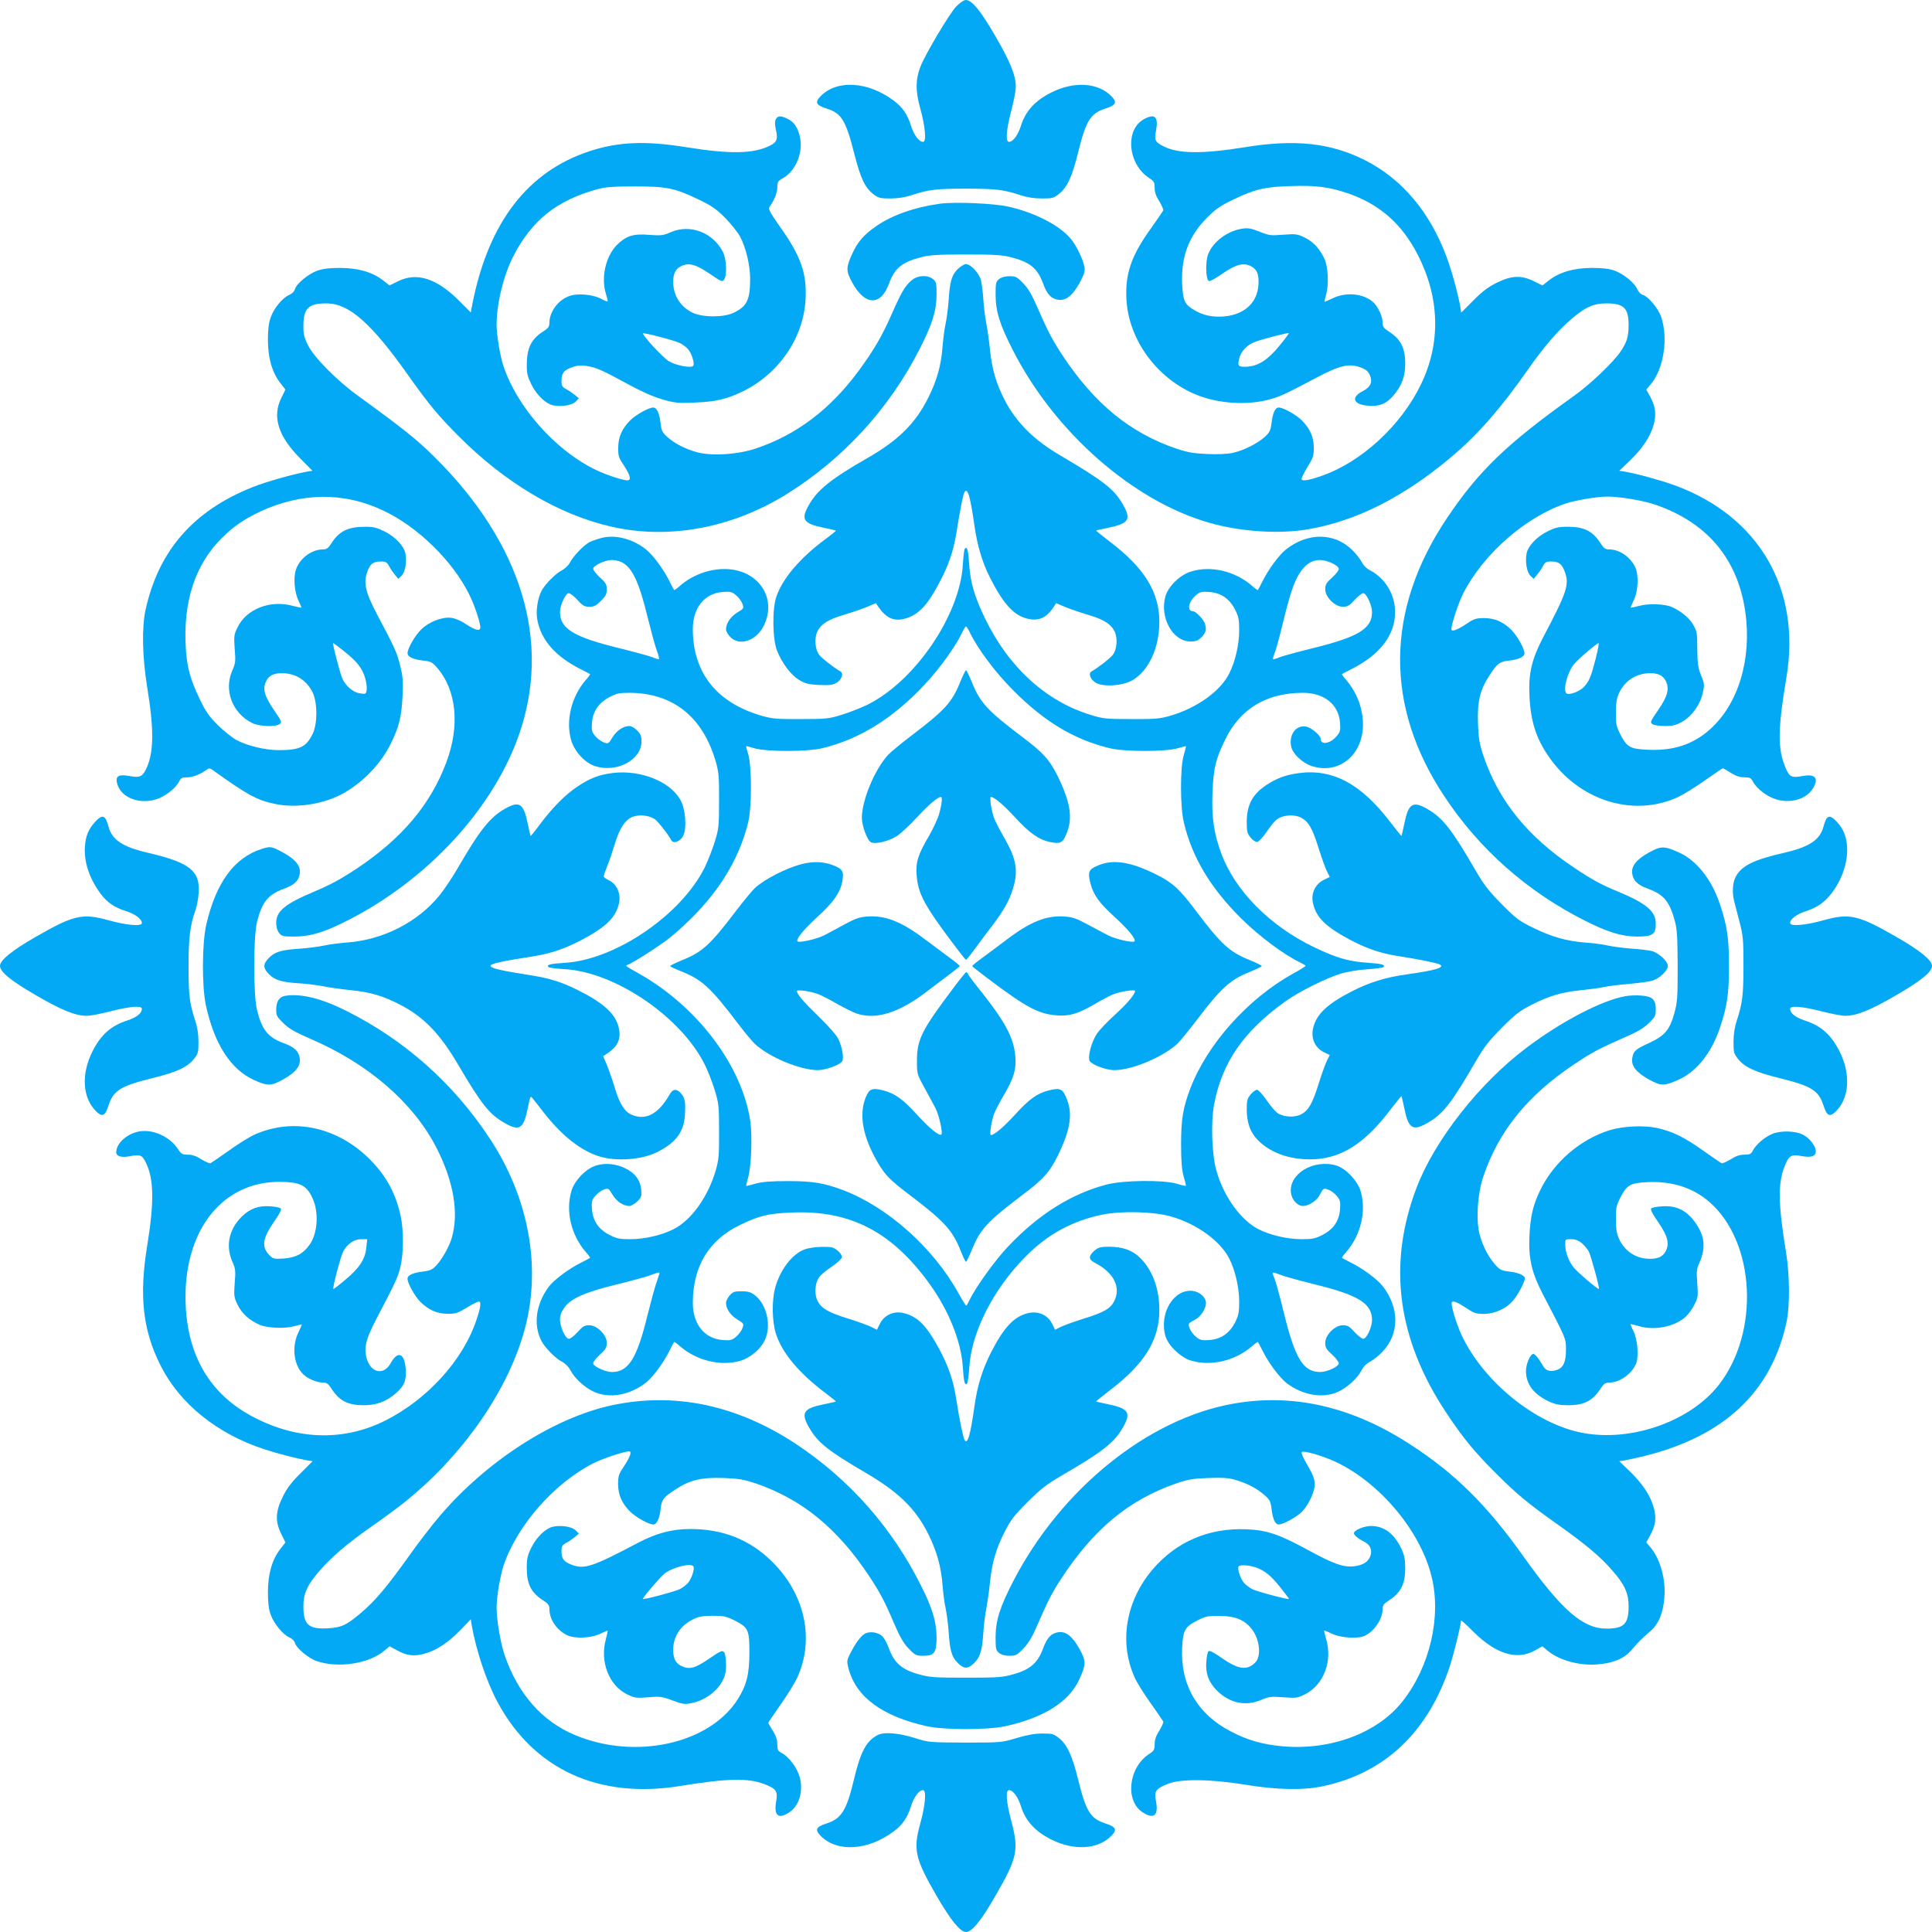
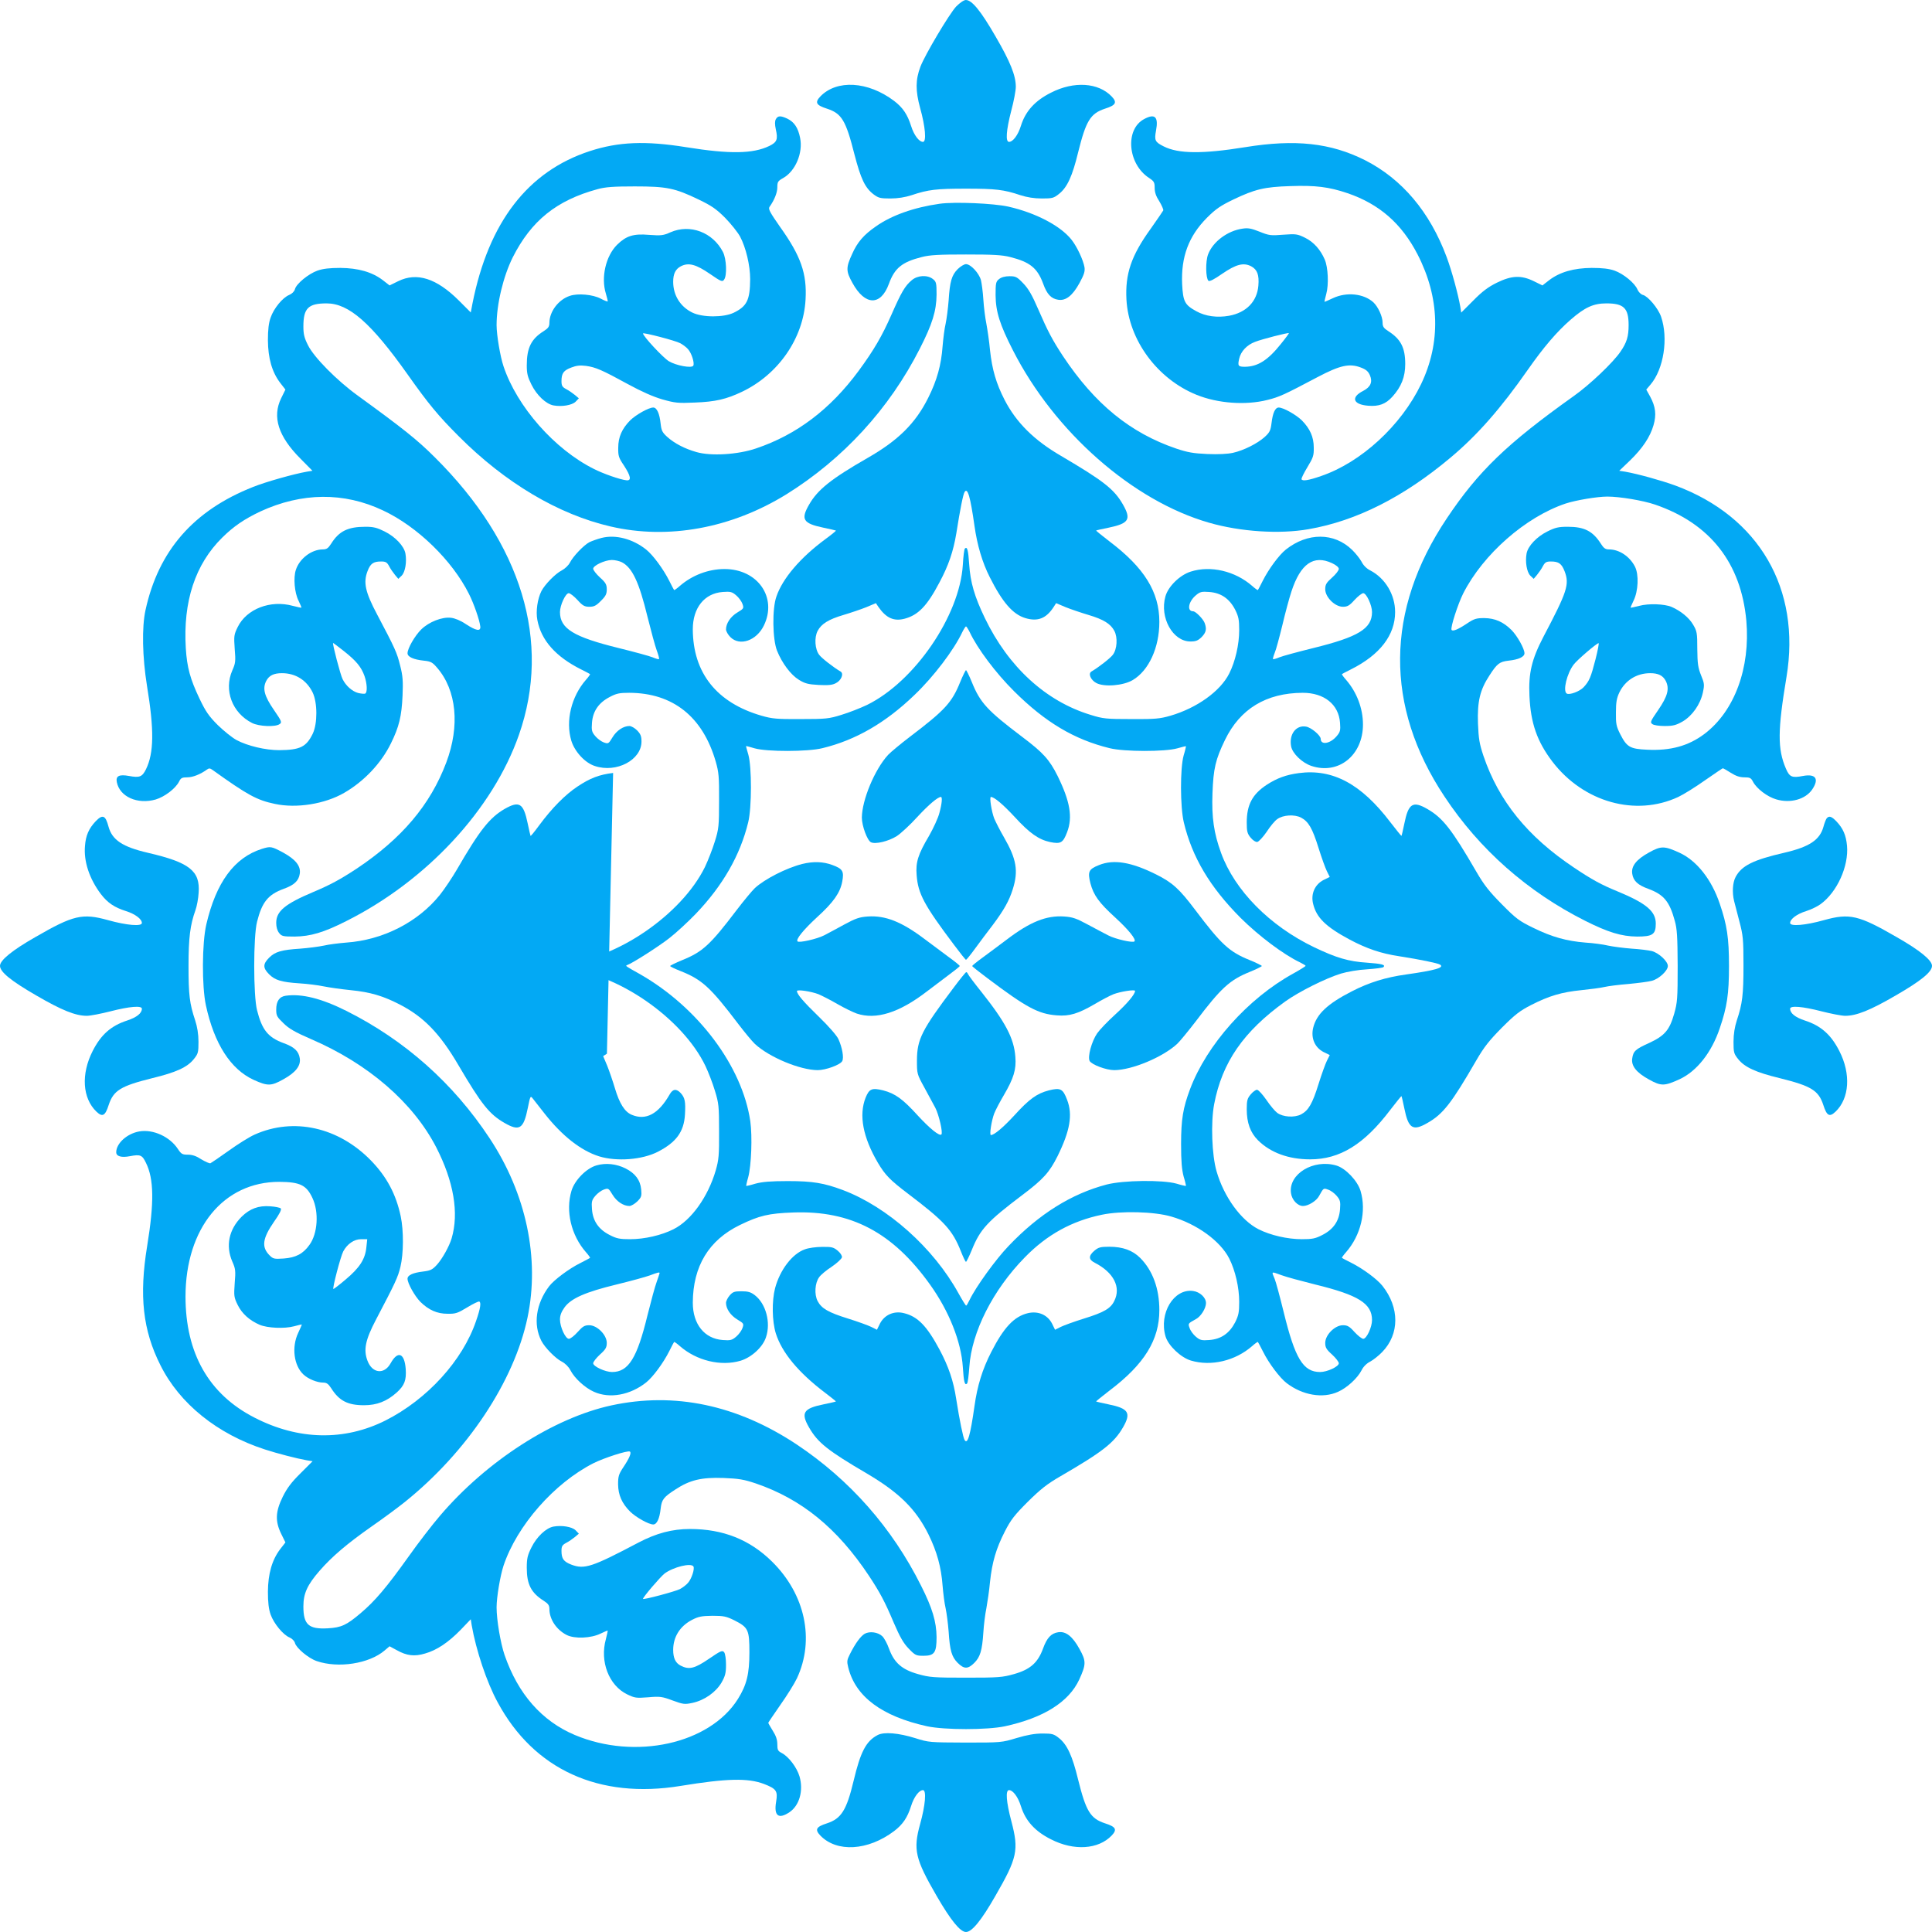
<svg xmlns="http://www.w3.org/2000/svg" version="1.0" width="1280pt" height="1280pt" viewBox="0 0 1280 1280" preserveAspectRatio="xMidYMid meet">
  <g transform="translate(0,1280) scale(0.1,-0.1)" fill="#03a9f4" stroke="none">
    <path d="M6335 12757 c-45 -48 -206 -318 -237 -399 -33 -87 -33 -159 -2 -273 35 -125 43 -225 19 -225 -26 0 -60 45 -79 106 -24 76 -55 122 -113 166 -173 130 -379 142 -488 29 -38 -40 -28 -58 44 -81 98 -32 125 -78 182 -303 42 -162 70 -221 126 -264 33 -25 45 -28 112 -28 50 0 98 8 141 22 110 37 164 43 360 43 196 0 250 -6 360 -43 43 -14 91 -22 142 -22 70 0 79 2 115 31 54 43 88 118 126 275 52 209 81 257 178 289 72 23 82 41 44 81 -88 92 -250 103 -402 25 -106 -53 -169 -123 -199 -219 -19 -62 -53 -107 -79 -107 -24 0 -19 76 15 207 17 63 30 134 30 158 0 74 -36 165 -135 335 -97 168 -156 240 -196 240 -13 0 -39 -18 -64 -43z" />
    <path d="M5140 12010 c-7 -13 -7 -34 0 -67 15 -66 8 -85 -43 -110 -108 -52 -260 -55 -552 -8 -268 43 -447 36 -637 -26 -411 -134 -671 -471 -778 -1011 l-11 -58 -80 80 c-147 146 -277 188 -401 127 l-57 -28 -45 35 c-71 54 -163 80 -281 81 -71 0 -115 -5 -152 -18 -59 -21 -140 -87 -149 -123 -4 -15 -19 -30 -38 -38 -44 -18 -102 -89 -123 -150 -13 -36 -18 -80 -18 -151 1 -118 27 -210 81 -281 l35 -45 -28 -57 c-61 -124 -19 -254 128 -401 l79 -80 -37 -6 c-86 -15 -271 -67 -356 -101 -395 -156 -627 -422 -713 -816 -25 -114 -21 -310 10 -503 48 -291 46 -444 -7 -552 -25 -50 -42 -57 -112 -44 -66 12 -89 0 -81 -41 19 -97 137 -149 257 -115 60 18 131 72 155 118 12 25 20 29 55 29 36 0 85 19 131 52 12 9 20 9 36 -3 232 -166 293 -200 413 -225 143 -31 331 -1 459 73 132 76 246 197 310 328 54 109 71 180 77 316 4 96 2 130 -16 200 -21 85 -33 112 -153 339 -78 147 -92 211 -63 286 19 50 38 64 90 64 30 0 39 -5 53 -31 9 -18 27 -43 39 -58 l22 -26 22 21 c24 24 35 92 25 147 -9 49 -67 111 -138 146 -50 25 -73 31 -127 31 -116 0 -175 -29 -227 -112 -20 -31 -30 -38 -57 -38 -74 -1 -153 -61 -177 -136 -17 -51 -9 -151 18 -204 12 -24 20 -45 19 -46 -1 -1 -27 4 -57 12 -148 41 -306 -20 -365 -140 -25 -51 -26 -60 -20 -145 7 -82 5 -96 -16 -143 -57 -131 -1 -281 131 -348 45 -23 156 -28 183 -7 16 11 13 19 -38 93 -64 93 -77 142 -51 193 19 36 50 51 104 51 90 0 163 -46 203 -127 33 -68 33 -207 1 -274 -43 -88 -84 -108 -223 -109 -90 0 -209 28 -282 67 -29 16 -84 60 -124 99 -59 59 -80 89 -121 175 -62 130 -83 207 -91 334 -19 310 62 556 241 733 77 76 147 123 252 173 275 127 555 130 814 7 228 -107 458 -331 569 -553 32 -63 70 -172 75 -215 4 -35 -27 -30 -97 16 -34 23 -71 38 -97 41 -59 7 -146 -27 -197 -77 -42 -41 -91 -126 -91 -158 0 -24 40 -42 108 -49 47 -5 57 -11 88 -47 129 -149 152 -385 61 -627 -106 -282 -295 -505 -597 -706 -107 -70 -171 -105 -285 -153 -187 -79 -245 -127 -245 -204 0 -28 7 -52 19 -67 17 -22 27 -24 103 -24 104 1 193 27 341 102 533 267 972 740 1145 1234 216 617 19 1267 -557 1839 -117 117 -212 192 -512 410 -138 100 -289 253 -328 332 -25 49 -31 74 -31 125 0 121 32 153 154 153 147 0 295 -130 536 -470 140 -198 204 -275 340 -411 307 -308 659 -517 1005 -597 382 -89 801 -12 1165 213 376 234 682 567 884 965 83 163 110 250 111 358 0 76 -2 86 -24 103 -36 29 -102 26 -141 -8 -44 -37 -68 -78 -134 -228 -63 -143 -116 -234 -218 -373 -187 -253 -409 -422 -679 -513 -120 -41 -299 -52 -395 -24 -78 22 -146 58 -193 100 -33 30 -39 42 -44 87 -7 68 -25 108 -49 108 -30 0 -114 -47 -153 -85 -54 -55 -79 -110 -79 -181 -1 -54 3 -67 37 -117 47 -72 52 -103 17 -99 -43 5 -152 43 -215 75 -261 130 -510 413 -599 680 -22 65 -46 208 -46 273 0 139 44 322 107 449 123 243 290 378 563 452 51 14 104 18 245 18 213 0 266 -11 424 -87 85 -41 116 -62 175 -121 39 -40 83 -95 99 -124 39 -73 67 -192 67 -282 -1 -139 -21 -180 -109 -223 -67 -32 -206 -32 -274 1 -80 39 -127 115 -127 204 0 53 15 84 51 103 51 26 100 13 193 -51 74 -51 82 -54 93 -38 21 27 16 138 -7 183 -67 131 -218 188 -348 131 -47 -21 -61 -23 -142 -17 -104 9 -152 -7 -212 -66 -75 -75 -107 -216 -74 -323 8 -27 14 -51 12 -52 -2 -2 -23 6 -47 19 -52 27 -151 36 -203 18 -75 -24 -135 -103 -136 -177 0 -27 -7 -37 -38 -57 -83 -52 -112 -111 -112 -227 0 -54 6 -77 31 -127 35 -71 97 -129 146 -138 55 -10 123 1 147 25 l21 22 -26 22 c-15 12 -40 30 -58 39 -26 14 -31 23 -31 53 0 52 14 71 65 90 33 13 58 16 97 11 65 -9 106 -27 278 -121 90 -49 166 -83 228 -101 85 -24 105 -26 215 -21 136 5 209 22 312 71 242 115 408 355 422 611 10 172 -31 289 -169 482 -67 96 -79 118 -70 132 32 45 52 94 52 130 0 36 4 42 38 61 82 46 133 167 113 266 -13 67 -39 106 -85 128 -45 21 -63 20 -76 -4z m-633 -1484 c15 -8 39 -25 51 -39 24 -26 45 -93 35 -110 -11 -18 -114 1 -162 30 -39 24 -171 166 -171 184 0 8 214 -47 247 -65z m-2227 -2041 c81 -64 114 -105 135 -164 17 -49 20 -107 5 -116 -5 -3 -27 -1 -48 4 -39 11 -80 47 -102 91 -14 26 -70 240 -63 240 2 0 35 -25 73 -55z" />
    <path d="M7580 12011 c-128 -68 -109 -298 33 -390 33 -22 37 -29 37 -66 0 -29 9 -56 31 -89 16 -27 28 -54 26 -60 -3 -6 -40 -60 -83 -121 -130 -180 -170 -300 -161 -470 15 -269 205 -526 465 -631 141 -57 325 -70 468 -34 80 20 109 33 334 152 148 78 211 92 286 63 35 -13 49 -26 60 -51 19 -45 5 -78 -45 -104 -83 -42 -67 -90 33 -98 72 -6 117 11 161 60 59 65 85 131 85 216 0 108 -29 165 -112 218 -31 20 -38 30 -38 57 0 40 -30 105 -61 134 -64 58 -177 70 -267 28 -30 -14 -55 -25 -57 -25 -1 0 4 24 12 53 17 62 12 175 -10 227 -29 67 -74 117 -131 145 -51 25 -60 26 -144 20 -83 -7 -95 -5 -157 20 -55 22 -77 26 -114 20 -98 -14 -195 -86 -227 -170 -18 -47 -16 -157 2 -175 7 -7 38 9 91 46 92 63 141 76 192 50 41 -22 54 -57 48 -129 -9 -105 -80 -178 -194 -199 -78 -14 -156 -4 -217 30 -77 42 -88 64 -94 179 -8 181 43 318 164 440 59 59 90 80 175 121 142 68 206 84 378 89 165 6 255 -5 379 -47 211 -72 359 -202 464 -406 147 -286 155 -584 23 -859 -132 -275 -398 -519 -663 -609 -83 -29 -124 -35 -129 -21 -2 6 16 42 39 80 38 63 43 76 42 130 0 70 -25 125 -79 180 -39 38 -123 85 -153 85 -24 0 -40 -36 -48 -105 -6 -47 -12 -60 -45 -90 -49 -44 -139 -89 -210 -105 -36 -8 -98 -11 -170 -8 -93 4 -131 11 -206 36 -305 104 -539 295 -750 612 -70 106 -102 167 -164 310 -41 95 -65 137 -100 173 -41 43 -50 47 -91 47 -30 0 -54 -7 -69 -19 -21 -17 -23 -26 -23 -107 1 -109 28 -195 115 -365 276 -542 794 -997 1299 -1142 208 -60 467 -77 660 -43 317 55 629 213 940 474 178 149 333 326 512 582 105 150 192 252 284 332 94 82 151 108 237 108 115 0 147 -31 147 -144 0 -75 -12 -115 -54 -176 -48 -71 -203 -219 -311 -295 -442 -315 -630 -496 -840 -810 -407 -608 -412 -1245 -15 -1842 232 -351 550 -631 931 -823 153 -77 242 -104 345 -105 103 0 124 14 124 86 0 82 -64 135 -255 214 -105 43 -168 77 -287 157 -307 205 -498 440 -600 741 -26 78 -32 111 -36 214 -5 145 13 222 76 318 51 79 67 91 127 98 66 7 105 25 105 49 0 30 -47 114 -85 153 -55 55 -110 79 -181 80 -53 0 -67 -4 -115 -36 -60 -40 -95 -54 -102 -42 -9 14 42 171 77 241 132 260 413 507 679 596 67 22 209 46 276 46 83 0 237 -26 316 -53 365 -125 570 -387 605 -770 27 -312 -78 -598 -277 -749 -106 -80 -226 -113 -381 -105 -113 5 -134 18 -177 102 -27 53 -30 70 -29 145 0 68 5 95 23 133 39 80 115 127 204 127 53 0 84 -15 103 -51 26 -52 13 -101 -50 -193 -51 -74 -55 -82 -39 -93 9 -8 46 -13 82 -13 55 0 75 5 119 30 64 38 117 113 134 192 11 51 10 61 -12 114 -20 50 -24 76 -25 174 0 107 -2 118 -28 162 -27 46 -81 90 -142 117 -47 20 -153 24 -215 7 -30 -8 -56 -13 -57 -12 -1 1 8 22 20 47 31 63 36 172 9 225 -35 68 -104 114 -172 114 -24 0 -35 8 -54 38 -53 83 -109 112 -219 112 -62 0 -83 -5 -135 -31 -71 -35 -129 -97 -138 -146 -10 -55 1 -123 25 -147 l22 -21 22 26 c12 15 30 40 39 58 14 26 23 31 53 31 52 0 71 -14 91 -65 33 -87 18 -133 -141 -435 -77 -148 -99 -240 -92 -390 8 -182 51 -303 152 -436 206 -269 551 -366 834 -234 36 17 116 67 178 111 62 43 115 79 117 79 3 0 27 -13 53 -30 33 -21 59 -30 90 -30 37 0 44 -4 57 -29 24 -46 95 -100 154 -117 94 -28 193 0 238 65 48 71 24 106 -61 90 -73 -14 -89 -7 -113 49 -56 130 -55 253 4 607 97 583 -182 1063 -736 1268 -90 33 -248 77 -333 92 l-39 6 70 67 c84 81 135 158 157 235 20 69 14 122 -22 189 l-26 47 28 33 c88 103 119 308 70 450 -19 55 -86 135 -120 144 -13 3 -29 19 -36 35 -17 43 -93 105 -152 126 -37 13 -81 18 -152 18 -118 -1 -210 -27 -281 -81 l-45 -35 -57 28 c-84 41 -147 38 -245 -10 -57 -28 -97 -58 -156 -118 l-80 -80 -6 38 c-15 86 -57 240 -91 331 -111 298 -295 516 -541 641 -227 114 -461 140 -793 86 -285 -46 -443 -44 -540 5 -58 29 -63 40 -51 105 17 91 -7 115 -79 76z m906 -1490 c-86 -108 -153 -150 -238 -151 -45 0 -49 6 -38 54 11 48 51 91 105 111 45 18 218 62 224 58 2 -1 -22 -34 -53 -72z m2085 -2088 c-31 -120 -41 -145 -79 -186 -26 -28 -94 -53 -112 -42 -27 17 1 133 46 192 23 31 152 141 165 142 4 1 -5 -47 -20 -106z" />
    <path d="M6225 11450 c-170 -24 -319 -77 -422 -150 -80 -55 -123 -105 -157 -182 -42 -91 -42 -114 2 -193 83 -151 187 -153 241 -6 38 105 87 145 218 178 54 14 114 17 293 17 179 0 239 -3 293 -17 131 -33 180 -73 218 -176 25 -70 53 -100 100 -107 50 -8 95 27 141 111 31 57 37 77 33 105 -9 49 -49 135 -86 182 -73 92 -237 178 -418 219 -98 22 -358 33 -456 19z" />
    <path d="M6345 11017 c-40 -40 -52 -82 -60 -207 -4 -52 -13 -122 -20 -155 -8 -33 -16 -100 -20 -148 -9 -125 -37 -226 -95 -342 -84 -169 -199 -283 -402 -399 -242 -139 -331 -210 -388 -310 -56 -97 -39 -124 95 -152 44 -9 81 -18 83 -19 2 -2 -30 -28 -71 -58 -165 -122 -282 -259 -323 -379 -29 -81 -26 -283 4 -359 33 -82 90 -159 145 -193 41 -25 61 -30 131 -34 63 -3 90 -1 114 12 36 18 54 63 31 77 -45 26 -125 88 -142 111 -28 37 -33 114 -10 158 25 47 71 76 172 106 47 14 115 37 150 51 l64 27 16 -24 c52 -75 103 -98 175 -79 89 24 148 84 230 240 61 114 92 206 112 326 25 159 45 259 55 274 20 31 38 -34 65 -224 18 -128 52 -244 102 -342 83 -165 152 -245 235 -270 83 -25 139 -2 188 74 l16 25 64 -27 c35 -14 103 -37 150 -51 101 -30 147 -59 172 -106 23 -44 18 -121 -10 -158 -17 -23 -97 -85 -142 -111 -23 -14 -5 -56 32 -76 52 -28 178 -18 241 19 107 63 177 215 177 386 0 197 -99 358 -329 532 -51 39 -91 72 -90 73 2 2 39 10 83 19 134 28 151 55 95 153 -58 102 -129 157 -411 323 -179 104 -296 221 -373 370 -56 109 -83 201 -97 331 -5 57 -17 136 -24 174 -8 39 -17 111 -20 160 -3 50 -11 108 -16 129 -13 47 -68 106 -99 106 -12 0 -37 -15 -55 -33z" />
    <path d="M3985 9236 c-27 -7 -63 -20 -80 -28 -39 -21 -108 -94 -129 -135 -9 -18 -33 -41 -54 -52 -42 -21 -112 -93 -135 -137 -26 -52 -38 -134 -27 -191 25 -135 122 -244 290 -328 30 -15 57 -29 59 -31 2 -2 -10 -19 -27 -38 -97 -111 -136 -272 -97 -403 22 -72 90 -147 156 -168 143 -48 309 40 309 162 0 36 -6 50 -29 74 -16 16 -39 29 -51 29 -40 0 -85 -30 -112 -75 -26 -43 -28 -44 -57 -34 -17 6 -43 25 -57 42 -23 27 -26 38 -22 89 6 76 44 132 117 170 45 24 65 28 130 28 289 -1 487 -158 573 -456 20 -70 23 -100 22 -259 0 -167 -2 -187 -28 -270 -15 -49 -45 -126 -66 -170 -155 -315 -591 -613 -927 -634 -98 -6 -125 -13 -109 -28 4 -5 53 -11 109 -14 340 -21 779 -324 931 -642 19 -40 47 -112 62 -162 26 -84 28 -103 28 -270 1 -159 -2 -189 -22 -259 -51 -175 -162 -331 -280 -390 -79 -40 -192 -66 -287 -66 -69 0 -90 4 -136 28 -73 37 -111 92 -117 170 -4 51 -1 62 22 89 14 17 40 36 57 42 29 10 31 9 57 -34 27 -45 72 -75 112 -75 12 0 35 14 52 30 28 28 30 36 26 80 -6 62 -40 107 -104 139 -60 30 -130 38 -192 20 -67 -19 -145 -98 -166 -169 -40 -134 -2 -294 96 -406 17 -19 29 -36 27 -38 -2 -2 -31 -17 -64 -34 -75 -37 -175 -112 -207 -154 -87 -115 -107 -253 -51 -362 23 -44 93 -116 135 -137 23 -12 45 -34 57 -57 27 -53 97 -117 156 -143 104 -47 240 -22 346 62 45 36 114 129 154 209 15 30 29 57 31 59 2 2 19 -10 38 -27 111 -97 272 -136 403 -97 72 22 147 90 168 156 33 97 -1 222 -74 278 -27 21 -46 26 -89 26 -47 0 -57 -4 -78 -28 -13 -15 -24 -37 -24 -49 0 -39 30 -83 75 -110 43 -26 44 -28 34 -57 -6 -17 -25 -43 -42 -57 -27 -23 -38 -26 -89 -22 -121 9 -198 105 -198 247 1 242 106 415 312 515 130 63 190 77 353 83 382 14 659 -131 907 -478 126 -176 206 -378 217 -546 6 -98 13 -125 28 -109 5 4 11 53 15 109 15 232 157 512 368 727 146 150 312 241 510 282 128 27 348 21 460 -12 170 -49 325 -162 384 -278 40 -79 66 -192 66 -287 0 -69 -4 -90 -27 -136 -38 -73 -93 -111 -171 -117 -51 -4 -62 -1 -89 22 -17 14 -36 40 -41 56 -12 32 -12 31 42 61 32 17 66 71 66 106 0 36 -40 74 -86 80 -127 17 -227 -148 -182 -301 18 -61 101 -140 168 -160 134 -40 294 -2 406 96 19 17 36 29 38 27 2 -2 17 -31 34 -64 38 -77 112 -175 157 -209 105 -80 239 -103 340 -57 59 26 129 90 156 143 11 23 34 46 57 57 20 11 56 39 79 63 116 119 116 295 2 439 -36 45 -129 114 -209 154 -30 15 -57 29 -59 31 -2 2 10 19 27 38 98 112 136 272 96 406 -20 67 -99 150 -160 168 -152 45 -318 -56 -301 -182 6 -46 44 -86 80 -86 35 0 89 34 106 66 30 54 29 54 61 42 16 -5 42 -24 56 -41 23 -27 26 -38 22 -89 -6 -78 -44 -133 -117 -170 -46 -24 -67 -28 -136 -28 -95 0 -208 26 -287 66 -116 59 -229 214 -278 384 -31 106 -39 322 -16 444 53 278 194 482 471 681 91 65 266 153 370 185 40 12 114 25 172 28 56 4 105 10 109 15 15 15 -11 22 -109 29 -123 8 -204 32 -352 103 -293 141 -525 376 -615 624 -48 131 -63 236 -57 396 6 163 20 223 83 353 100 206 273 311 515 312 142 0 238 -77 247 -198 4 -51 1 -62 -22 -89 -43 -51 -106 -61 -106 -18 0 22 -62 75 -97 81 -66 12 -114 -51 -99 -131 9 -47 72 -108 133 -129 180 -61 343 69 343 274 0 107 -41 214 -112 296 -17 19 -29 36 -27 38 2 2 29 16 59 31 192 96 293 227 293 380 0 115 -65 224 -165 276 -23 11 -46 34 -57 57 -11 20 -39 56 -63 79 -119 116 -295 116 -439 2 -45 -36 -114 -129 -154 -209 -15 -30 -29 -57 -31 -59 -2 -2 -19 10 -38 27 -113 99 -276 137 -407 95 -73 -23 -150 -99 -168 -165 -39 -140 49 -298 166 -298 36 0 50 6 74 29 30 31 35 53 20 94 -11 28 -60 77 -76 77 -43 0 -32 64 18 106 27 23 38 26 89 22 78 -6 133 -44 171 -117 23 -46 27 -67 27 -136 0 -95 -26 -208 -66 -287 -59 -118 -215 -229 -390 -280 -70 -20 -100 -23 -259 -22 -167 0 -187 2 -270 28 -296 90 -544 317 -700 641 -69 143 -96 237 -104 357 -6 93 -13 119 -28 104 -5 -4 -11 -53 -14 -109 -21 -336 -319 -772 -634 -927 -44 -21 -120 -51 -170 -66 -83 -26 -103 -28 -270 -28 -159 -1 -189 2 -259 22 -298 86 -455 284 -456 573 0 142 77 238 198 247 51 4 62 1 89 -22 17 -14 36 -40 42 -57 10 -29 9 -31 -34 -57 -45 -27 -75 -72 -75 -112 0 -12 13 -35 29 -51 62 -62 173 -24 222 77 90 186 -41 374 -261 374 -107 0 -214 -41 -296 -112 -19 -17 -36 -29 -38 -27 -2 2 -16 29 -31 59 -40 80 -109 173 -154 209 -89 71 -203 101 -296 77z m135 -161 c69 -36 114 -131 170 -362 23 -92 50 -192 61 -222 11 -29 18 -56 15 -58 -2 -2 -21 3 -42 12 -22 9 -122 36 -223 61 -301 74 -391 129 -391 239 0 45 37 125 58 125 9 0 35 -20 58 -45 34 -38 47 -45 79 -45 30 0 45 7 76 39 32 31 39 46 39 76 0 32 -7 45 -45 79 -25 23 -45 49 -45 58 0 21 76 57 123 58 21 0 51 -7 67 -15z m4705 -6 c28 -13 45 -28 45 -38 0 -10 -20 -36 -45 -58 -38 -34 -45 -46 -45 -77 0 -52 64 -116 117 -116 30 0 43 7 77 45 23 25 49 45 58 45 21 0 58 -80 58 -125 0 -110 -90 -165 -391 -239 -101 -25 -201 -52 -223 -61 -21 -9 -40 -14 -42 -12 -2 2 3 21 11 41 9 20 31 103 51 184 19 81 46 181 60 223 60 184 147 245 269 188z m-2401 -456 c51 -109 173 -272 295 -393 206 -205 399 -320 633 -377 97 -24 367 -24 448 -1 30 9 56 15 57 14 1 -1 -5 -29 -15 -61 -24 -85 -23 -342 1 -443 55 -231 173 -429 376 -633 122 -121 286 -244 394 -295 20 -10 37 -20 37 -23 0 -3 -37 -26 -82 -51 -300 -165 -573 -471 -684 -767 -46 -123 -59 -198 -59 -363 0 -116 5 -170 17 -215 10 -32 16 -60 15 -62 -2 -1 -30 5 -62 15 -93 26 -352 23 -464 -6 -232 -61 -447 -195 -648 -406 -86 -89 -219 -274 -259 -358 -10 -21 -20 -38 -23 -38 -3 0 -26 37 -51 82 -165 300 -471 573 -767 684 -123 46 -198 59 -363 59 -116 0 -170 -5 -215 -17 -32 -10 -60 -16 -61 -15 -1 1 4 27 13 57 21 78 28 270 14 371 -53 364 -346 755 -731 975 -100 56 -99 55 -83 61 34 12 208 123 278 178 44 34 123 107 175 161 179 187 294 388 347 606 24 97 24 367 1 448 -9 30 -16 56 -15 57 1 1 27 -6 57 -15 81 -23 351 -23 448 1 220 53 419 168 610 352 128 122 262 299 318 418 10 20 21 37 24 37 3 0 14 -17 24 -37z m-2054 -4248 c0 -2 -9 -28 -19 -57 -11 -29 -38 -129 -61 -221 -69 -285 -126 -377 -235 -377 -45 0 -125 37 -125 58 0 9 20 35 45 58 38 34 45 47 45 77 0 53 -64 117 -116 117 -31 0 -43 -7 -77 -45 -22 -25 -48 -45 -58 -45 -23 0 -59 79 -59 128 0 27 9 51 30 80 43 60 139 102 345 152 94 23 193 50 220 60 53 20 65 23 65 15z m4122 -14 c29 -11 129 -38 221 -61 287 -70 377 -126 377 -236 0 -47 -36 -124 -58 -124 -9 0 -35 20 -58 45 -34 38 -47 45 -77 45 -53 0 -117 -64 -117 -117 0 -30 7 -43 45 -77 25 -23 45 -49 45 -58 0 -22 -77 -58 -124 -58 -112 0 -166 89 -241 396 -25 102 -52 202 -60 221 -22 52 -25 50 47 24z" />
    <path d="M6361 8280 c-55 -136 -102 -186 -331 -360 -63 -48 -129 -103 -146 -121 -89 -97 -173 -299 -174 -416 0 -53 35 -150 60 -163 29 -15 117 6 172 41 27 18 88 74 135 126 76 82 136 133 157 133 10 0 7 -43 -10 -105 -8 -33 -40 -102 -69 -153 -73 -123 -89 -175 -82 -260 9 -123 50 -199 247 -461 41 -55 77 -100 80 -100 3 0 31 34 62 77 31 42 82 111 114 152 75 100 110 162 134 239 38 121 25 199 -58 343 -27 46 -55 102 -65 125 -18 47 -33 143 -22 143 22 0 80 -49 158 -133 98 -107 159 -150 235 -166 70 -14 85 -5 112 66 38 99 19 205 -63 372 -54 108 -95 154 -236 260 -229 173 -277 225 -332 361 -18 44 -36 80 -39 80 -3 0 -21 -36 -39 -80z" />
    <path d="M5315 7076 c-106 -27 -249 -100 -314 -160 -18 -17 -73 -83 -121 -146 -174 -229 -224 -276 -360 -331 -44 -18 -80 -36 -80 -39 0 -4 32 -19 70 -34 141 -56 198 -108 382 -351 42 -55 91 -114 109 -131 96 -89 299 -173 416 -174 53 0 150 35 163 60 12 22 0 90 -25 145 -10 23 -64 85 -128 147 -104 101 -147 151 -147 172 0 12 94 -2 143 -21 23 -10 79 -38 125 -65 45 -26 103 -54 128 -63 128 -43 282 5 467 148 34 26 97 73 139 105 42 31 77 59 77 62 0 3 -34 31 -77 62 -42 31 -113 84 -157 117 -151 114 -259 157 -376 149 -56 -4 -81 -13 -155 -53 -49 -27 -109 -59 -134 -72 -47 -24 -165 -51 -176 -40 -13 13 38 76 129 160 109 99 153 162 167 236 13 69 3 85 -65 110 -62 23 -126 25 -200 7z" />
    <path d="M7282 7069 c-69 -27 -77 -44 -58 -120 21 -80 57 -130 166 -229 87 -80 139 -144 126 -157 -11 -11 -126 15 -174 40 -26 13 -87 46 -136 72 -74 40 -99 49 -155 53 -118 8 -226 -35 -381 -153 -47 -35 -117 -88 -157 -117 -40 -29 -72 -55 -72 -58 0 -3 45 -39 100 -80 259 -195 338 -238 461 -247 83 -7 142 11 253 76 44 26 99 55 122 64 47 18 143 33 143 22 0 -22 -51 -83 -131 -156 -50 -45 -104 -102 -120 -125 -37 -54 -64 -155 -50 -183 14 -25 110 -61 164 -61 117 1 319 85 416 174 18 17 73 84 123 149 168 222 225 274 358 328 44 18 80 36 80 39 0 3 -36 21 -80 39 -136 55 -188 103 -361 332 -106 141 -152 182 -260 236 -165 82 -280 101 -377 62z" />
    <path d="M6320 6259 c-214 -284 -244 -344 -245 -484 0 -89 0 -91 49 -180 27 -49 60 -110 73 -135 24 -47 51 -165 40 -176 -13 -13 -77 39 -157 126 -99 109 -149 145 -229 166 -74 18 -92 11 -116 -48 -46 -116 -18 -263 82 -433 48 -81 81 -114 198 -203 243 -184 295 -241 351 -382 15 -38 30 -70 34 -70 3 0 21 36 39 80 55 136 103 188 332 361 141 106 182 152 236 260 82 167 101 273 63 372 -28 74 -44 82 -121 63 -80 -21 -130 -57 -229 -166 -74 -80 -133 -130 -155 -130 -11 0 4 96 22 143 9 23 38 78 64 122 65 111 83 170 76 253 -9 123 -65 229 -227 433 -45 56 -84 108 -87 116 -3 7 -8 13 -12 12 -3 0 -40 -45 -81 -100z" />
-     <path d="M4062 7679 c-92 -11 -154 -35 -236 -90 -82 -54 -170 -144 -253 -256 -30 -41 -56 -73 -58 -71 -1 2 -10 39 -19 83 -28 134 -55 151 -152 96 -100 -58 -166 -141 -317 -402 -31 -53 -81 -128 -112 -167 -145 -181 -377 -300 -622 -317 -49 -4 -115 -12 -148 -20 -33 -7 -103 -16 -155 -20 -125 -8 -167 -20 -207 -60 -42 -42 -42 -68 0 -110 39 -39 81 -52 202 -60 50 -3 122 -12 160 -20 39 -8 119 -19 178 -25 131 -13 215 -38 327 -96 157 -81 264 -191 386 -399 154 -262 206 -327 307 -385 99 -57 126 -39 154 100 16 78 17 82 32 63 9 -11 45 -57 80 -102 115 -146 239 -244 360 -282 117 -36 285 -23 389 30 122 63 173 132 180 246 5 86 0 112 -28 143 -29 31 -53 28 -74 -10 -74 -129 -157 -173 -250 -134 -47 19 -82 75 -112 176 -14 47 -37 114 -51 149 l-27 64 25 16 c76 49 99 105 74 188 -25 83 -105 153 -270 235 -100 50 -182 76 -293 94 -219 34 -282 49 -282 66 0 13 75 30 282 62 119 19 213 51 326 111 157 84 220 145 242 236 16 64 -12 131 -64 156 -20 9 -36 21 -36 27 0 6 11 38 24 71 14 33 36 99 50 146 31 104 71 162 122 179 45 15 109 7 143 -18 22 -16 85 -96 110 -141 14 -23 59 -5 77 31 26 51 16 181 -20 242 -70 120 -263 196 -444 175z" />
+     <path d="M4062 7679 c-92 -11 -154 -35 -236 -90 -82 -54 -170 -144 -253 -256 -30 -41 -56 -73 -58 -71 -1 2 -10 39 -19 83 -28 134 -55 151 -152 96 -100 -58 -166 -141 -317 -402 -31 -53 -81 -128 -112 -167 -145 -181 -377 -300 -622 -317 -49 -4 -115 -12 -148 -20 -33 -7 -103 -16 -155 -20 -125 -8 -167 -20 -207 -60 -42 -42 -42 -68 0 -110 39 -39 81 -52 202 -60 50 -3 122 -12 160 -20 39 -8 119 -19 178 -25 131 -13 215 -38 327 -96 157 -81 264 -191 386 -399 154 -262 206 -327 307 -385 99 -57 126 -39 154 100 16 78 17 82 32 63 9 -11 45 -57 80 -102 115 -146 239 -244 360 -282 117 -36 285 -23 389 30 122 63 173 132 180 246 5 86 0 112 -28 143 -29 31 -53 28 -74 -10 -74 -129 -157 -173 -250 -134 -47 19 -82 75 -112 176 -14 47 -37 114 -51 149 l-27 64 25 16 z" />
    <path d="M8605 7678 c-83 -11 -144 -33 -212 -77 -96 -63 -133 -133 -133 -251 0 -59 4 -73 26 -100 15 -18 34 -30 44 -28 10 2 38 32 62 67 23 36 55 74 70 84 38 28 114 33 158 10 49 -26 75 -70 116 -202 20 -64 45 -133 55 -153 l19 -38 -41 -20 c-58 -30 -86 -93 -69 -159 22 -91 85 -152 242 -236 113 -60 207 -92 326 -110 146 -23 257 -46 273 -56 31 -20 -34 -38 -224 -65 -137 -19 -246 -53 -361 -112 -162 -83 -234 -151 -256 -242 -16 -68 11 -130 69 -160 l41 -20 -19 -38 c-10 -20 -35 -89 -55 -153 -41 -132 -67 -176 -116 -202 -44 -23 -120 -18 -158 10 -15 11 -47 49 -72 86 -25 36 -52 66 -62 67 -9 0 -28 -14 -42 -31 -22 -26 -26 -40 -26 -98 0 -90 24 -155 74 -205 83 -83 204 -127 346 -127 197 0 358 99 532 329 39 51 72 91 73 90 2 -2 10 -38 19 -81 27 -134 56 -153 153 -97 104 59 159 130 324 415 51 88 85 131 169 216 88 88 119 112 195 151 118 60 201 85 332 98 59 6 128 15 153 21 25 6 97 15 160 20 63 6 133 15 154 21 47 12 106 67 106 98 0 31 -59 86 -106 99 -21 5 -82 13 -134 16 -52 4 -122 13 -155 20 -33 8 -100 17 -150 20 -125 10 -223 37 -345 97 -95 46 -115 61 -210 157 -84 85 -118 128 -169 216 -163 281 -222 356 -324 415 -97 56 -126 37 -153 -97 -9 -43 -17 -79 -19 -81 -1 -1 -34 39 -73 90 -193 254 -382 356 -607 326z" />
    <path d="M633 7358 c-45 -48 -65 -94 -70 -163 -9 -102 29 -217 105 -318 44 -58 90 -89 166 -113 61 -19 106 -53 106 -79 0 -24 -100 -16 -225 19 -169 47 -229 33 -480 -112 -156 -89 -235 -154 -235 -191 0 -40 72 -99 240 -196 170 -99 261 -135 335 -135 24 0 95 14 158 30 124 32 207 39 207 17 0 -30 -34 -57 -97 -78 -108 -35 -174 -94 -229 -202 -78 -153 -68 -313 25 -402 40 -38 58 -28 81 44 32 97 80 126 289 178 157 38 232 72 275 126 29 36 31 45 31 115 0 51 -8 99 -22 142 -37 111 -44 168 -44 360 0 188 11 272 46 370 9 25 19 77 21 115 11 145 -60 201 -336 265 -168 39 -237 85 -261 173 -20 76 -39 84 -86 35z" />
    <path d="M12102 7378 c-5 -7 -15 -32 -21 -55 -24 -88 -93 -134 -261 -173 -205 -47 -282 -86 -321 -160 -20 -37 -24 -103 -10 -160 5 -19 21 -80 35 -135 24 -91 27 -117 27 -290 0 -196 -7 -254 -44 -365 -14 -43 -22 -91 -22 -142 0 -70 2 -79 31 -115 43 -54 118 -88 275 -126 209 -52 257 -81 289 -178 23 -72 41 -82 81 -44 92 88 103 250 25 402 -55 108 -121 167 -229 202 -63 21 -97 48 -97 78 0 22 83 15 207 -17 63 -16 134 -30 158 -30 74 0 165 36 335 135 168 97 240 156 240 196 0 37 -79 102 -235 191 -251 145 -311 159 -480 112 -125 -35 -225 -43 -225 -19 0 26 45 60 107 79 32 10 75 31 95 46 110 80 187 252 175 387 -7 71 -26 114 -70 161 -33 34 -49 39 -65 20z" />
    <path d="M1735 7176 c-183 -58 -303 -222 -368 -500 -29 -125 -30 -410 -3 -536 55 -255 164 -425 318 -495 91 -41 114 -41 193 3 84 46 119 91 111 141 -7 47 -37 75 -107 100 -103 38 -143 87 -176 218 -25 98 -25 488 0 586 33 131 73 180 176 218 70 25 100 53 107 100 8 51 -27 95 -111 141 -77 41 -82 42 -140 24z" />
    <path d="M10925 7152 c-84 -46 -119 -91 -111 -141 7 -47 37 -75 107 -100 102 -38 140 -83 175 -212 15 -53 18 -104 19 -299 0 -215 -2 -242 -23 -316 -31 -109 -63 -146 -166 -194 -91 -41 -105 -54 -112 -102 -8 -49 27 -94 111 -140 81 -45 102 -44 203 2 114 53 212 177 266 338 48 141 61 225 61 412 0 187 -13 271 -61 412 -54 161 -152 285 -266 338 -101 46 -122 47 -203 2z" />
    <path d="M1893 6203 c-42 -6 -63 -36 -63 -92 0 -40 5 -49 48 -90 36 -36 78 -60 182 -105 381 -164 677 -421 830 -717 116 -226 152 -436 102 -604 -16 -53 -61 -134 -97 -174 -30 -33 -43 -39 -90 -45 -69 -8 -105 -24 -105 -48 0 -30 47 -114 85 -153 55 -54 110 -79 180 -79 54 -1 67 4 130 42 38 23 74 41 80 39 14 -5 8 -46 -21 -129 -89 -262 -323 -519 -600 -659 -273 -137 -577 -131 -868 19 -303 155 -457 427 -457 803 1 452 252 759 621 759 137 -1 180 -21 220 -107 44 -93 35 -236 -20 -311 -42 -59 -90 -84 -170 -90 -63 -4 -70 -3 -94 21 -55 55 -47 112 29 222 37 52 52 82 45 89 -5 5 -37 12 -70 14 -77 6 -135 -16 -189 -69 -85 -85 -107 -193 -62 -297 21 -47 23 -61 16 -143 -6 -85 -5 -94 20 -145 28 -57 78 -102 145 -131 52 -22 165 -27 228 -10 28 8 52 13 52 12 0 -2 -11 -27 -25 -57 -44 -94 -28 -216 36 -275 31 -29 90 -53 129 -53 24 0 35 -8 54 -37 53 -84 110 -113 218 -113 85 0 151 26 216 84 52 47 65 82 60 156 -8 106 -52 124 -100 38 -42 -76 -121 -68 -153 16 -28 73 -15 138 57 275 128 244 144 278 161 348 21 88 22 237 2 334 -31 147 -93 263 -197 370 -215 221 -512 288 -771 172 -34 -15 -111 -63 -172 -107 -60 -43 -115 -80 -121 -83 -6 -2 -33 10 -60 26 -33 22 -60 31 -89 31 -37 0 -44 4 -66 37 -53 82 -165 133 -256 117 -81 -14 -153 -79 -153 -138 0 -27 34 -37 91 -26 69 13 81 8 106 -44 53 -107 55 -263 8 -551 -54 -330 -29 -558 88 -790 127 -255 377 -456 692 -558 83 -27 211 -60 278 -72 l38 -6 -80 -80 c-60 -59 -90 -99 -118 -156 -48 -98 -51 -161 -10 -245 l28 -57 -35 -45 c-54 -71 -80 -163 -81 -281 0 -71 5 -115 18 -152 21 -59 83 -135 126 -152 16 -7 32 -23 35 -36 9 -34 89 -101 144 -120 142 -49 347 -18 450 70 l33 28 48 -26 c66 -37 117 -43 187 -22 78 22 154 73 236 157 l67 70 6 -39 c29 -167 100 -379 172 -511 240 -446 672 -643 1213 -554 306 50 445 53 551 13 83 -32 93 -47 81 -118 -16 -94 16 -118 89 -69 66 45 93 143 66 237 -18 60 -72 131 -118 155 -25 13 -29 20 -29 57 0 31 -9 57 -30 90 -16 26 -30 50 -30 53 0 2 36 55 79 117 44 62 94 142 111 178 119 255 55 556 -165 773 -148 146 -325 216 -544 216 -117 0 -223 -28 -341 -90 -309 -163 -358 -179 -445 -146 -51 20 -65 39 -65 91 0 30 5 39 31 53 18 9 43 27 58 39 l26 22 -21 22 c-24 24 -92 35 -147 25 -49 -9 -111 -67 -146 -138 -26 -52 -31 -73 -31 -135 0 -110 29 -166 113 -219 29 -19 37 -30 37 -54 0 -68 46 -137 114 -172 53 -27 162 -22 225 9 25 12 46 21 47 20 1 -1 -4 -27 -12 -57 -41 -148 20 -306 140 -365 52 -25 60 -26 140 -20 78 7 92 5 162 -21 71 -26 80 -27 132 -16 79 17 154 70 192 134 25 44 30 64 30 119 0 37 -5 72 -12 82 -12 15 -22 11 -101 -43 -95 -65 -132 -74 -188 -45 -34 18 -49 50 -49 104 0 86 45 157 123 198 44 23 65 27 137 28 75 0 92 -4 145 -30 93 -47 100 -63 100 -213 0 -142 -18 -215 -76 -308 -187 -298 -680 -407 -1080 -239 -219 92 -377 272 -466 530 -27 79 -53 233 -53 316 0 67 24 209 46 276 89 266 336 547 596 679 70 35 227 86 241 77 12 -7 -2 -42 -42 -102 -32 -48 -36 -62 -36 -115 1 -71 25 -126 80 -181 39 -38 123 -85 153 -85 24 0 42 39 49 105 7 60 19 76 98 127 96 63 173 81 318 76 103 -4 136 -10 214 -36 304 -104 540 -296 750 -612 72 -109 105 -170 164 -310 41 -95 64 -136 99 -172 43 -45 50 -48 97 -48 74 0 88 20 88 124 -1 102 -28 192 -102 339 -192 385 -473 703 -826 938 -394 261 -808 348 -1226 258 -383 -83 -826 -368 -1135 -730 -50 -58 -145 -181 -210 -273 -145 -203 -222 -294 -317 -374 -93 -79 -128 -95 -217 -100 -127 -7 -162 24 -162 145 0 86 26 143 108 237 82 94 182 179 343 292 75 52 174 125 220 162 413 331 725 799 814 1223 82 391 -8 820 -252 1189 -240 363 -560 648 -949 843 -164 82 -295 115 -401 100z m534 -1669 c-8 -77 -45 -134 -137 -211 -41 -35 -78 -63 -81 -63 -9 0 47 214 65 249 26 49 72 81 118 81 l41 0 -6 -56z m2167 -2112 c10 -16 -13 -84 -36 -109 -12 -14 -36 -32 -53 -41 -31 -16 -245 -73 -245 -65 0 12 114 145 143 168 58 43 175 72 191 47z" />
-     <path d="M10768 6200 c-156 -28 -422 -166 -655 -342 -310 -233 -607 -610 -728 -927 -194 -510 -128 -1005 201 -1497 107 -161 185 -256 324 -394 134 -135 212 -200 410 -340 183 -130 283 -213 361 -304 83 -94 109 -152 109 -238 0 -117 -30 -148 -147 -148 -156 0 -296 122 -551 480 -240 338 -451 547 -747 739 -386 252 -778 342 -1176 271 -563 -100 -1136 -562 -1453 -1170 -90 -174 -119 -262 -120 -374 0 -81 2 -90 23 -107 15 -12 39 -19 69 -19 41 0 50 4 92 48 33 34 59 77 89 147 75 172 99 220 162 316 214 328 447 521 759 630 82 28 112 33 216 37 94 3 134 1 180 -13 76 -22 139 -55 190 -99 36 -31 42 -42 48 -90 8 -70 24 -106 48 -106 25 0 94 35 140 72 47 37 98 137 98 192 0 41 -9 62 -64 158 -15 26 -25 52 -22 57 9 14 136 -23 223 -63 295 -139 562 -457 637 -759 67 -266 -10 -598 -191 -828 -165 -210 -473 -326 -793 -299 -133 12 -233 40 -344 98 -222 114 -336 309 -324 555 6 118 18 139 103 182 53 27 70 30 145 29 101 0 163 -25 210 -83 56 -67 69 -183 26 -226 -54 -54 -112 -46 -221 30 -52 37 -82 52 -89 45 -5 -5 -12 -37 -14 -70 -6 -77 16 -135 69 -189 86 -86 193 -108 298 -62 49 21 63 22 145 16 87 -6 93 -5 146 22 122 64 180 221 135 368 -8 27 -13 50 -12 52 2 1 23 -7 47 -19 47 -24 137 -34 195 -24 70 13 144 107 145 183 0 27 7 37 38 57 83 53 112 110 112 218 0 56 -6 85 -24 124 -48 103 -115 154 -203 154 -46 0 -113 -28 -113 -48 0 -13 29 -37 68 -56 40 -21 55 -54 41 -95 -14 -39 -49 -61 -108 -68 -69 -8 -135 15 -302 106 -192 105 -273 133 -409 139 -249 11 -465 -81 -622 -264 -179 -209 -226 -483 -121 -717 15 -34 63 -111 107 -172 43 -60 80 -115 83 -121 2 -6 -10 -33 -26 -60 -22 -33 -31 -60 -31 -89 0 -37 -4 -44 -37 -66 -138 -90 -161 -313 -40 -388 73 -45 103 -18 86 74 -13 70 -3 84 80 117 83 34 287 31 511 -6 203 -34 382 -38 510 -11 417 87 706 362 850 810 26 84 69 260 70 288 0 5 36 -28 80 -72 149 -149 288 -192 407 -127 l52 29 33 -28 c75 -64 211 -102 331 -92 105 8 177 38 226 95 51 59 64 72 123 123 57 49 87 121 95 226 10 120 -28 256 -92 331 l-28 33 26 48 c37 66 43 117 22 187 -22 78 -73 154 -157 236 l-70 67 39 6 c21 4 74 16 118 26 536 131 850 424 951 889 23 108 22 313 -4 470 -50 304 -53 443 -13 551 31 83 46 93 116 80 65 -12 95 -2 95 31 0 35 -40 87 -84 110 -51 27 -153 29 -208 4 -47 -20 -105 -70 -124 -107 -12 -25 -20 -29 -57 -29 -31 0 -57 -9 -91 -31 -27 -16 -54 -28 -60 -26 -6 3 -60 40 -121 83 -126 90 -204 128 -307 151 -90 19 -226 12 -314 -15 -195 -61 -369 -211 -459 -396 -48 -99 -66 -173 -72 -306 -7 -148 15 -243 89 -385 157 -301 153 -292 153 -369 0 -80 -18 -119 -63 -133 -42 -14 -72 -4 -90 29 -24 43 -52 78 -63 78 -20 0 -49 -66 -49 -113 0 -88 51 -155 154 -203 39 -18 68 -24 124 -24 108 0 165 29 218 113 20 30 30 37 57 37 69 1 149 58 177 127 18 48 9 158 -17 212 -13 25 -21 46 -20 48 2 1 25 -4 52 -12 100 -31 228 -8 305 54 19 15 48 52 63 82 27 52 28 58 22 145 -6 80 -5 97 14 138 44 101 36 178 -30 270 -55 76 -123 110 -214 104 -36 -2 -69 -8 -75 -14 -7 -7 8 -37 46 -91 63 -92 76 -141 50 -192 -19 -36 -50 -51 -104 -51 -90 0 -163 46 -203 127 -18 38 -23 65 -23 133 -1 75 2 92 29 145 43 84 64 97 178 103 164 8 305 -37 414 -133 303 -266 333 -862 60 -1211 -199 -254 -617 -390 -944 -308 -301 75 -620 343 -759 637 -38 83 -77 214 -64 222 12 7 38 -4 99 -44 48 -32 62 -36 115 -36 73 1 151 38 195 94 39 49 81 135 73 148 -13 19 -50 33 -106 39 -50 6 -61 12 -92 48 -44 51 -77 114 -99 190 -28 96 -17 275 23 393 102 301 293 536 600 741 117 79 175 109 322 173 95 41 137 65 173 100 43 41 47 50 47 91 0 66 -21 86 -95 92 -33 3 -81 1 -107 -4z m-288 -1636 c17 -15 37 -39 46 -55 15 -31 75 -249 67 -249 -12 0 -146 115 -169 145 -33 44 -53 99 -54 148 0 37 0 37 39 37 28 0 49 -8 71 -26z m-2159 -2149 c59 -21 100 -54 164 -135 30 -38 55 -71 55 -73 0 -8 -214 49 -245 65 -16 9 -41 27 -53 41 -23 25 -46 93 -36 109 8 13 68 9 115 -7z" />
    <path d="M5333 4523 c-84 -29 -166 -137 -198 -258 -22 -85 -20 -218 5 -299 40 -127 150 -260 326 -393 41 -31 73 -57 72 -58 -2 -2 -38 -10 -81 -19 -134 -27 -153 -56 -97 -153 58 -101 123 -153 386 -307 211 -125 322 -234 405 -401 57 -116 85 -218 94 -342 4 -48 12 -115 20 -148 7 -33 16 -103 20 -155 8 -125 20 -167 60 -207 42 -42 68 -42 110 0 39 39 52 81 60 202 3 50 12 122 20 160 7 39 19 117 24 174 14 131 40 221 99 336 39 76 63 107 151 195 85 84 128 118 216 169 281 163 356 222 415 324 56 97 37 126 -97 153 -43 9 -79 17 -81 19 -1 1 39 34 90 73 230 174 329 335 329 532 0 142 -44 263 -127 346 -50 50 -115 74 -205 74 -58 0 -72 -4 -98 -26 -40 -34 -40 -59 2 -80 125 -64 176 -162 129 -254 -24 -49 -68 -75 -201 -116 -64 -20 -133 -45 -153 -55 l-38 -19 -20 41 c-30 58 -92 85 -160 69 -91 -22 -159 -94 -242 -256 -59 -115 -93 -224 -112 -361 -27 -190 -45 -255 -65 -224 -10 16 -33 127 -56 273 -18 119 -50 213 -110 326 -84 157 -145 220 -236 242 -66 17 -129 -11 -159 -69 l-20 -41 -38 19 c-20 10 -89 35 -153 55 -132 41 -176 67 -202 116 -23 44 -18 120 10 158 10 15 48 47 84 70 35 24 65 52 67 62 2 10 -10 29 -28 44 -28 23 -40 26 -103 25 -40 0 -91 -7 -114 -16z" />
    <path d="M5729 1976 c-27 -16 -62 -63 -98 -135 -20 -39 -21 -49 -11 -89 48 -193 223 -323 522 -389 117 -25 399 -25 516 0 257 56 423 161 492 309 46 101 47 122 2 203 -46 84 -91 119 -141 111 -47 -7 -75 -37 -101 -109 -34 -93 -85 -138 -191 -168 -78 -22 -102 -24 -319 -24 -217 0 -241 2 -319 24 -106 30 -157 75 -191 168 -12 34 -32 71 -45 83 -29 27 -83 34 -116 16z" />
    <path d="M5815 1305 c-77 -40 -114 -111 -160 -305 -46 -192 -81 -249 -176 -280 -72 -23 -82 -41 -44 -81 109 -113 315 -101 488 29 58 44 89 90 113 166 19 61 53 106 79 106 24 0 16 -100 -19 -225 -47 -170 -33 -230 110 -477 94 -162 156 -238 194 -238 39 0 102 77 194 238 146 253 157 304 107 494 -35 131 -40 208 -16 208 26 0 60 -45 79 -107 30 -96 93 -166 199 -219 152 -78 314 -67 402 25 38 40 28 58 -44 81 -97 32 -126 80 -178 289 -38 157 -72 231 -126 275 -35 28 -45 31 -110 31 -51 0 -101 -9 -172 -30 -99 -30 -102 -30 -340 -30 -235 1 -242 1 -330 29 -112 35 -208 43 -250 21z" />
  </g>
</svg>